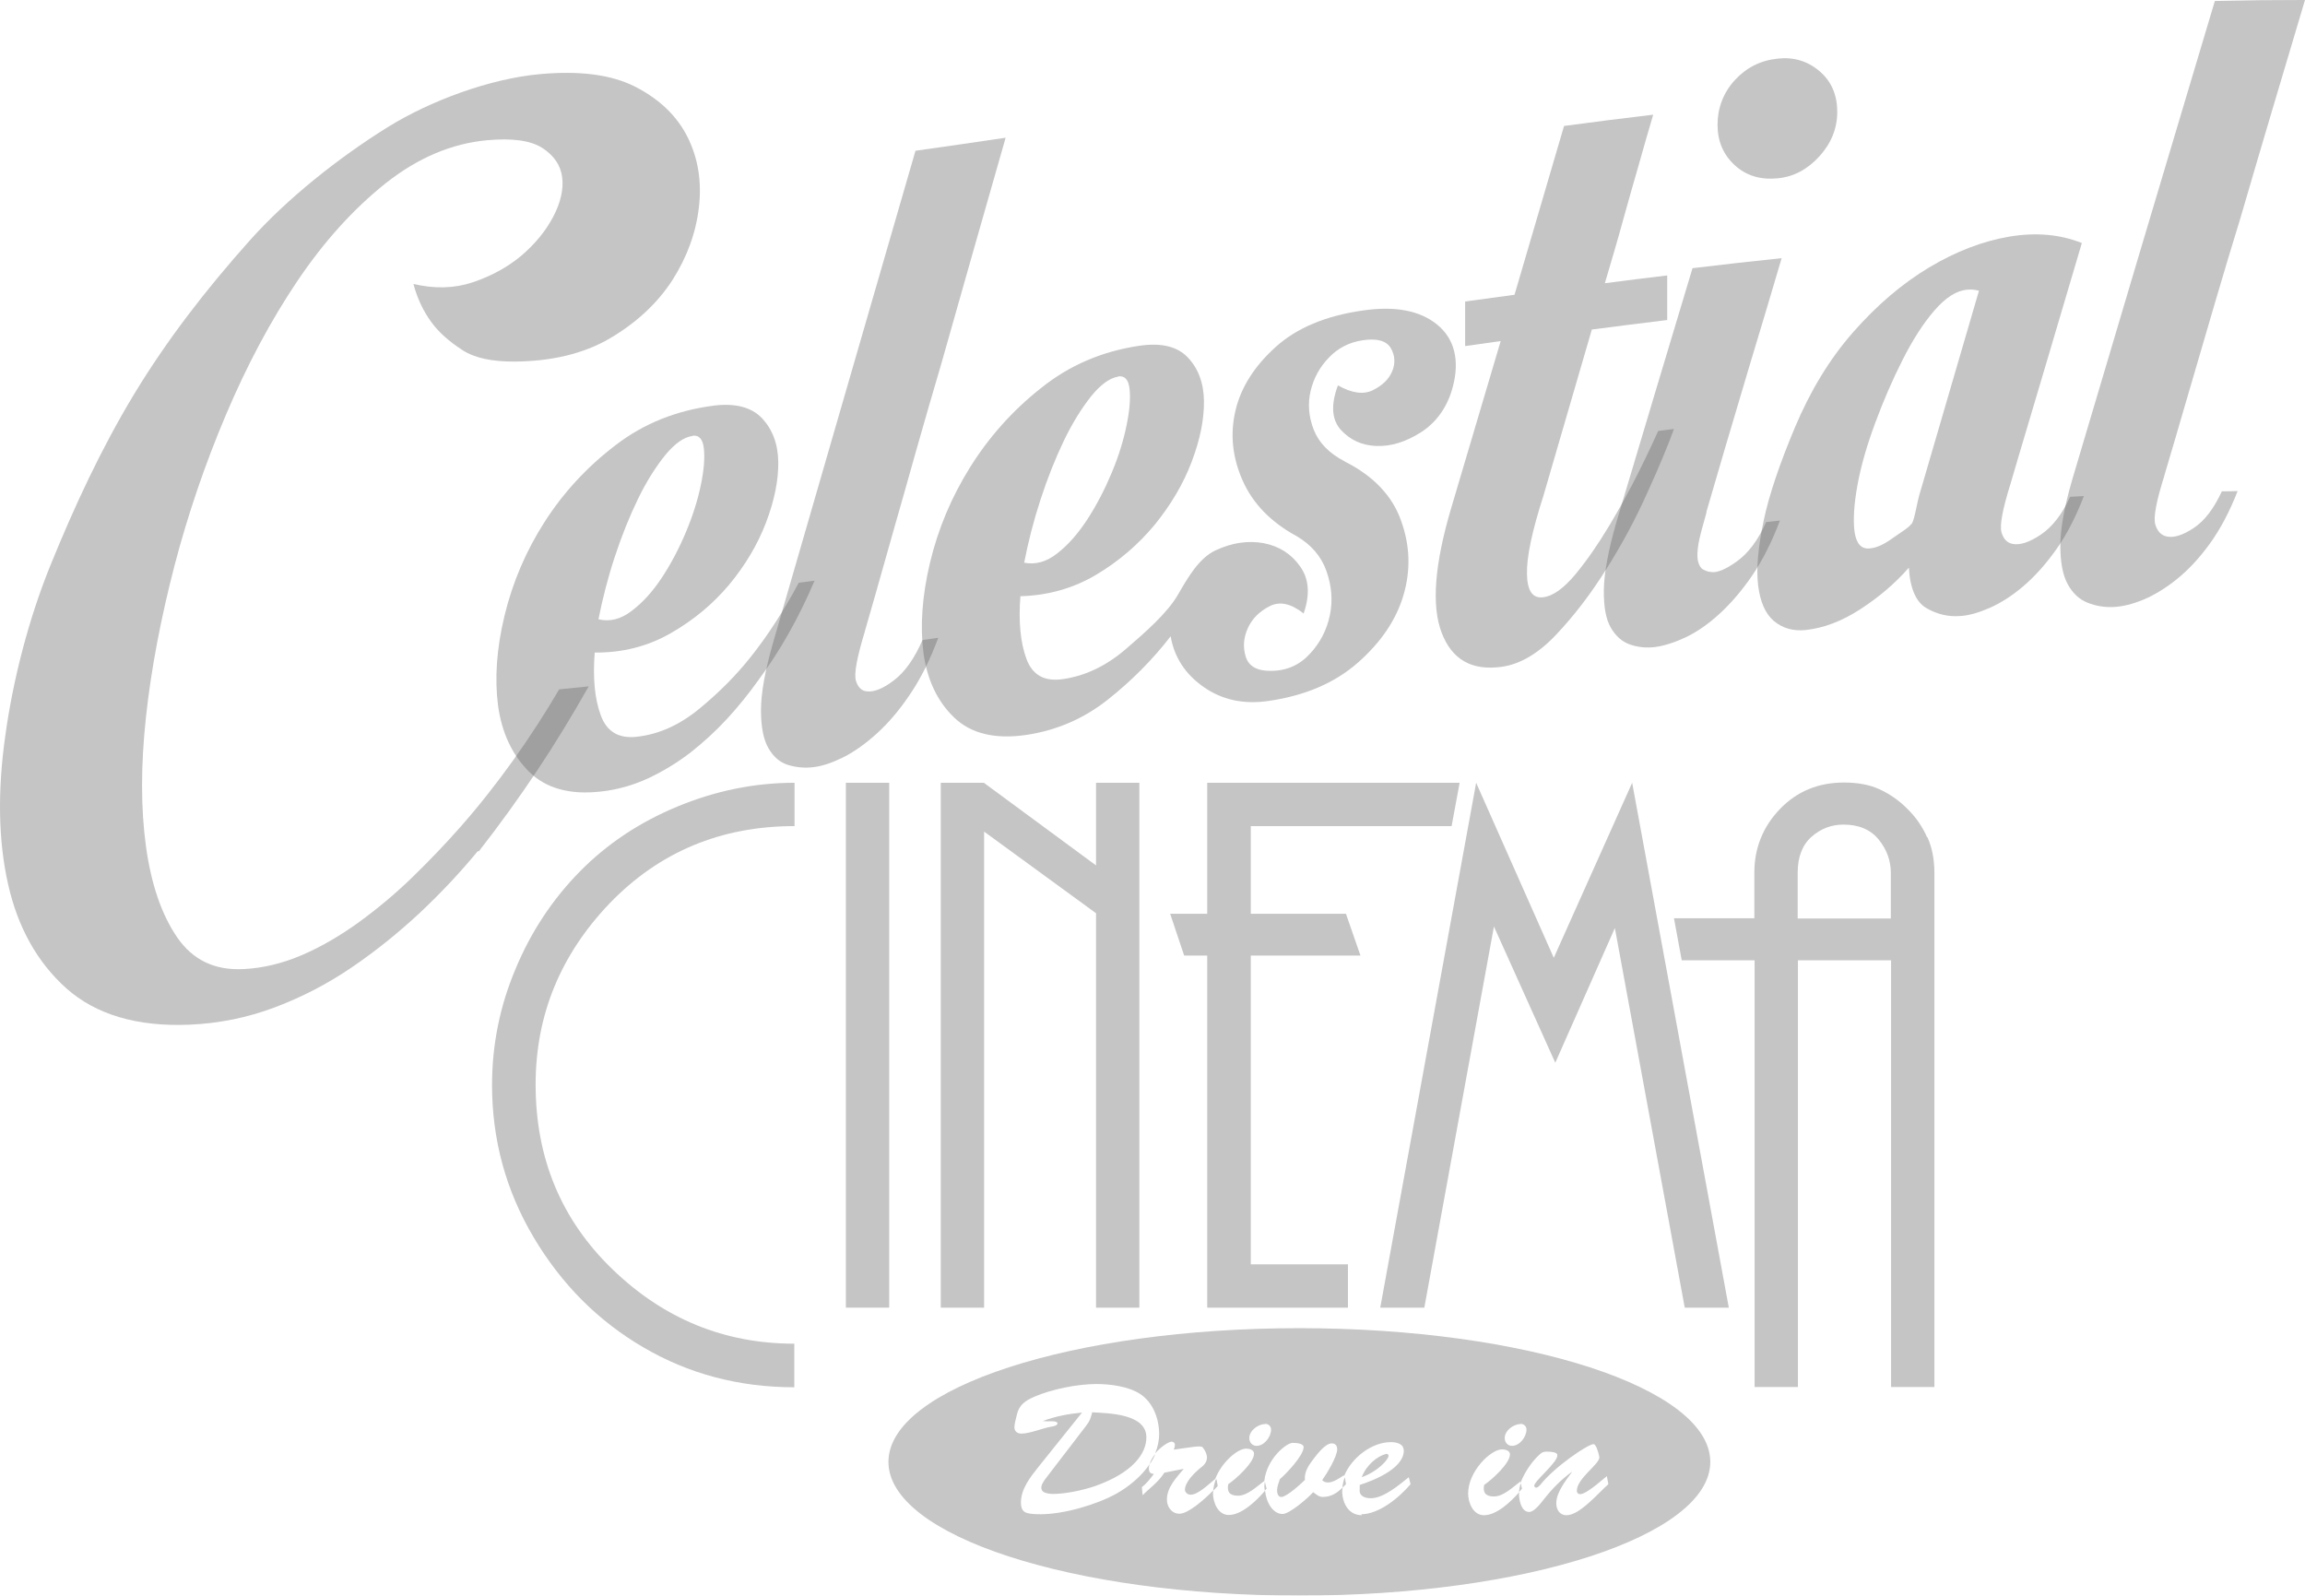
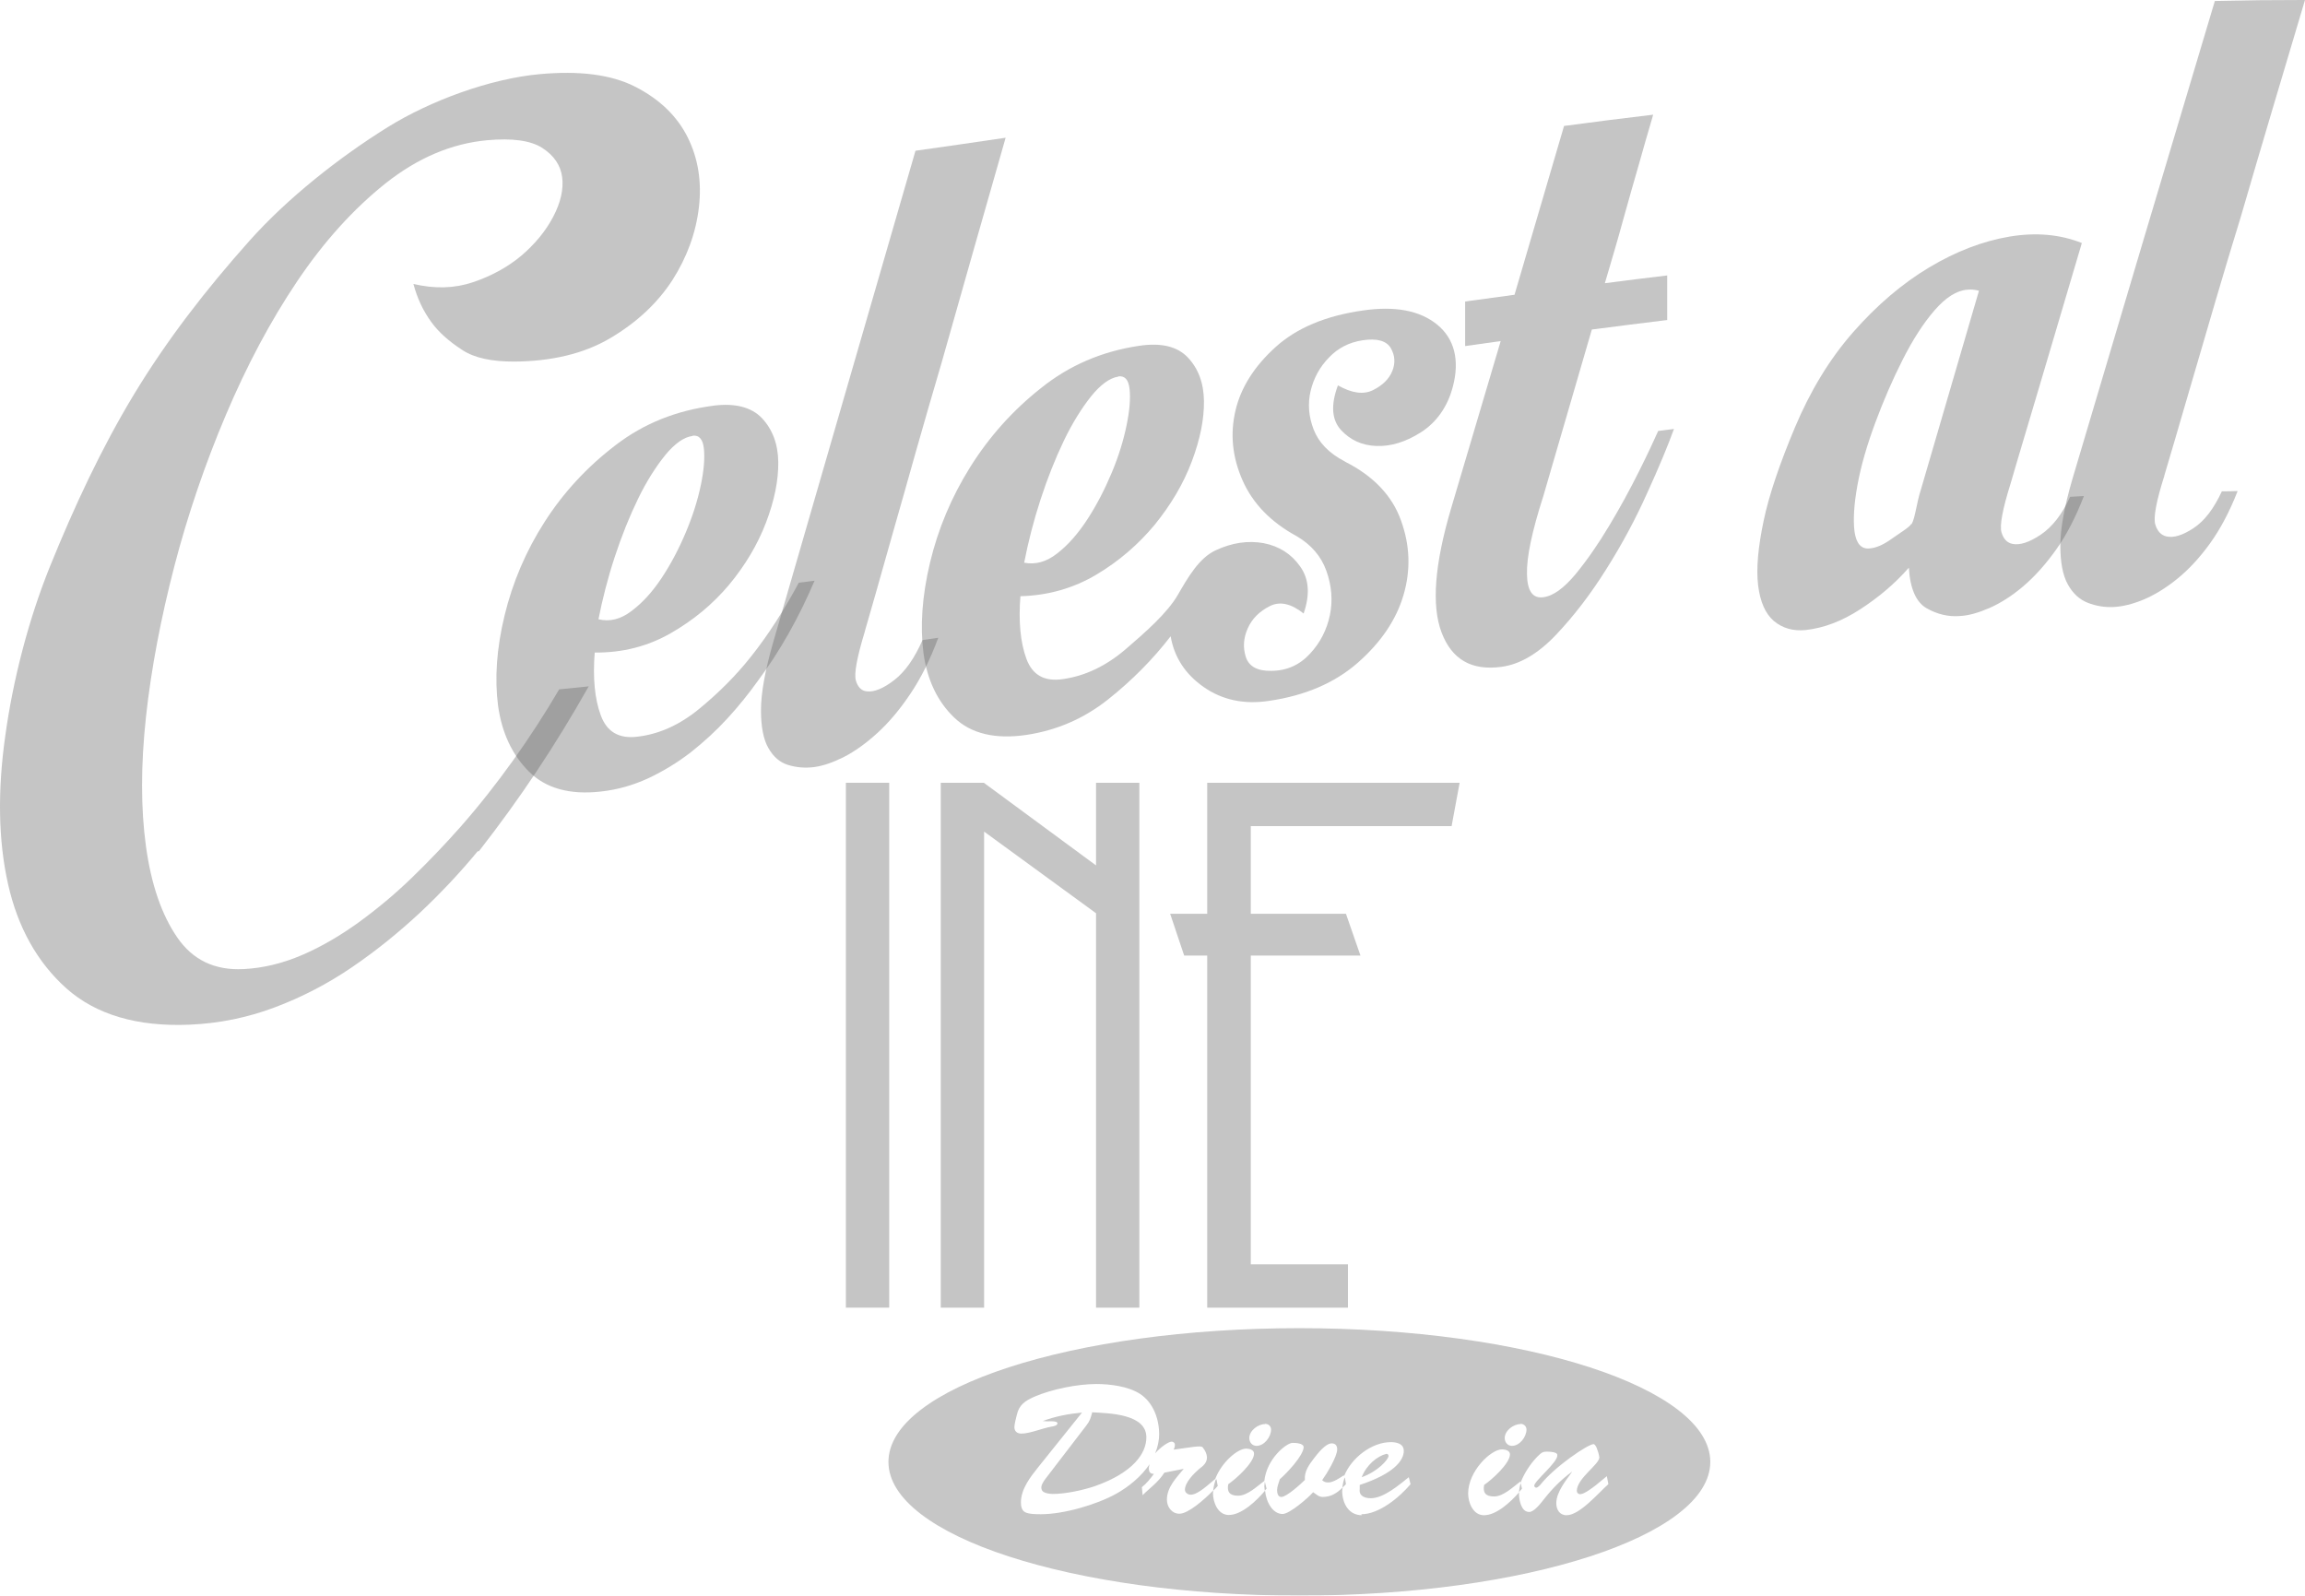
<svg xmlns="http://www.w3.org/2000/svg" id="Layer_1" data-name="Layer 1" viewBox="20.71 51.77 92.05 63.72">
  <defs>
    <style>      .cls-1, .cls-2 {        opacity: .36;      }      .cls-1, .cls-3 {        fill: #606060;        stroke-width: 0px;      }    </style>
  </defs>
-   <path class="cls-1" d="m52.43,107.17c-2.2,0-4.21-.53-6.02-1.59-1.82-1.06-3.28-2.53-4.39-4.4-1.11-1.87-1.66-3.9-1.66-6.08,0-1.6.31-3.15.94-4.64.62-1.49,1.48-2.78,2.56-3.88,1.08-1.1,2.38-1.97,3.9-2.6,1.52-.63,3.08-.95,4.68-.95v1.73c-2.94,0-5.4,1.03-7.38,3.08-1.97,2.06-2.96,4.47-2.96,7.24,0,2.94,1.02,5.4,3.07,7.38,2.05,1.98,4.47,2.97,7.26,2.97v1.73Z" />
  <path class="cls-1" d="m54.49,83.03h1.73v20.96h-1.73v-20.96Z" />
  <path class="cls-1" d="m64.48,86.33v-3.3h1.73v20.96h-1.73v-15.75l-4.47-3.26v19.01h-1.73v-20.96h1.72l4.48,3.3Z" />
-   <polygon class="cls-1" points="77.59 103.99 80.37 88.77 82.82 94.21 85.2 88.83 87.99 103.99 89.75 103.99 85.89 83.03 82.76 90.02 79.66 83.03 75.83 103.99 77.59 103.99" />
-   <path class="cls-1" d="m97.67,85.21c-.19-.43-.45-.81-.8-1.15-.34-.34-.71-.59-1.1-.77-.39-.18-.87-.27-1.42-.27-1.02,0-1.88.35-2.56,1.06-.68.71-1.02,1.56-1.02,2.54v1.82h-3.21l.31,1.68h2.91v17.04h1.73v-17.04h3.72v17.04h1.73v-20.54c0-.52-.09-1-.28-1.42Zm-1.45,3.24h-3.72v-1.82c0-.63.18-1.11.55-1.44.37-.33.8-.49,1.28-.49.61,0,1.08.2,1.4.59.32.39.49.84.49,1.34v1.82Z" />
  <polygon class="cls-1" points="75.04 89.93 74.46 88.26 70.66 88.26 70.66 84.76 78.68 84.76 79 83.03 68.92 83.03 68.92 88.26 67.44 88.26 68 89.93 68.92 89.93 68.92 103.99 74.54 103.99 74.54 102.26 70.66 102.26 70.66 89.93 75.04 89.93" />
  <path class="cls-1" d="m39.79,85.76c-.7.85-1.47,1.67-2.31,2.46-.85.79-1.75,1.52-2.72,2.18-.97.66-1.99,1.19-3.08,1.6-1.09.41-2.22.64-3.4.69-2.11.09-3.75-.41-4.92-1.45-1.16-1.04-1.94-2.43-2.33-4.17-.39-1.74-.42-3.72-.11-5.91.31-2.26.94-4.68,1.79-6.78.97-2.39,2.05-4.71,3.35-6.86,1.32-2.18,2.87-4.18,4.6-6.12,1.52-1.71,3.6-3.35,5.53-4.55,1.69-1.05,4.08-1.94,6.09-2.12,1.55-.14,2.84.01,3.81.51.97.5,1.66,1.17,2.08,2.01.42.84.57,1.78.45,2.8-.12,1.03-.48,2-1.06,2.91-.59.91-1.42,1.69-2.49,2.32-1.07.63-2.37.92-3.83.93-.86,0-1.57-.13-2.08-.47-.51-.33-.93-.7-1.22-1.1-.33-.45-.57-.96-.72-1.53.85.2,1.64.18,2.38-.07.74-.25,1.38-.6,1.93-1.06.54-.46.97-.98,1.27-1.55.3-.57.42-1.1.36-1.58-.06-.48-.33-.87-.79-1.17-.47-.3-1.2-.4-2.2-.31-1.42.13-2.77.7-4.06,1.72-1.28,1.02-2.46,2.32-3.53,3.91-1.07,1.59-2.02,3.38-2.85,5.34-.82,1.93-1.53,4.01-2.06,6.05-.53,2.05-.92,4.06-1.13,6-.21,1.94-.21,3.67,0,5.19.21,1.52.63,2.73,1.25,3.63.62.9,1.5,1.32,2.65,1.26.79-.04,1.56-.23,2.33-.56.77-.33,1.52-.77,2.27-1.31.74-.54,1.45-1.13,2.13-1.79.68-.66,1.32-1.33,1.93-2.02,1.47-1.67,2.82-3.58,3.94-5.49.47-.05.71-.07,1.18-.12-1.34,2.37-2.72,4.45-4.39,6.59Z" />
  <path class="cls-1" d="m49.2,67.97c.87-.11,1.52.06,1.94.5.42.45.64,1.03.65,1.75.01.72-.15,1.53-.49,2.42-.34.89-.84,1.72-1.48,2.49-.65.77-1.42,1.41-2.33,1.93-.91.52-1.92.78-3.03.77-.08,1.01,0,1.85.24,2.5.24.66.72.95,1.46.86.87-.1,1.69-.47,2.47-1.11.78-.64,1.48-1.34,2.08-2.1.69-.87,1.32-1.86,1.9-2.94.25-.03.38-.05.63-.08-.63,1.48-1.38,2.81-2.25,3.98-.37.52-.78,1.03-1.23,1.52-.45.49-.94.94-1.46,1.35-.53.41-1.09.75-1.7,1.04-.61.28-1.24.46-1.9.53-1.24.14-2.2-.13-2.87-.8-.67-.67-1.08-1.55-1.23-2.63-.14-1.08-.06-2.28.26-3.6.32-1.32.85-2.57,1.6-3.74.75-1.17,1.69-2.19,2.83-3.06,1.13-.87,2.44-1.39,3.92-1.58Zm-.83,1.21c-.34.04-.71.3-1.09.76-.38.47-.75,1.05-1.09,1.75-.34.7-.65,1.47-.93,2.32-.28.85-.49,1.68-.65,2.49.45.11.89,0,1.32-.33.44-.33.84-.77,1.21-1.33.37-.56.69-1.17.97-1.84.28-.67.47-1.29.59-1.87.12-.58.16-1.06.12-1.44-.04-.38-.19-.55-.45-.52Z" />
-   <path class="cls-1" d="m55.25,76.98c-.32,1.05-.44,1.7-.36,1.97.08.27.23.41.44.43.29.03.65-.11,1.09-.45.44-.34.81-.87,1.13-1.6.25-.04.38-.05.63-.09-.32.86-.69,1.61-1.11,2.23-.42.63-.86,1.15-1.32,1.57-.46.42-.91.74-1.34.96-.44.22-.82.35-1.17.4-.37.05-.72.02-1.05-.08-.33-.1-.59-.32-.79-.67-.2-.34-.3-.85-.3-1.52s.16-1.56.47-2.65c1.9-6.56,3.8-13.12,5.7-19.69,1.44-.2,2.16-.31,3.6-.52-.86,3.01-1.72,6.02-2.57,9.03-.34,1.16-.68,2.32-1.01,3.49-.33,1.17-.63,2.24-.91,3.21-.28.98-.51,1.81-.71,2.51-.2.7-.34,1.19-.42,1.46Z" />
+   <path class="cls-1" d="m55.25,76.98c-.32,1.05-.44,1.7-.36,1.97.08.27.23.41.44.43.29.03.65-.11,1.09-.45.44-.34.81-.87,1.13-1.6.25-.04.38-.05.63-.09-.32.86-.69,1.61-1.11,2.23-.42.63-.86,1.15-1.32,1.57-.46.42-.91.74-1.34.96-.44.22-.82.35-1.17.4-.37.05-.72.02-1.05-.08-.33-.1-.59-.32-.79-.67-.2-.34-.3-.85-.3-1.52s.16-1.56.47-2.65c1.9-6.56,3.8-13.12,5.7-19.69,1.44-.2,2.16-.31,3.6-.52-.86,3.01-1.72,6.02-2.57,9.03-.34,1.16-.68,2.32-1.01,3.49-.33,1.17-.63,2.24-.91,3.21-.28.98-.51,1.81-.71,2.51-.2.7-.34,1.19-.42,1.46" />
  <path class="cls-1" d="m74.43,70.21c1.13.57,1.88,1.36,2.23,2.35.36.99.39,1.98.1,2.97-.29.99-.9,1.89-1.82,2.7-.92.81-2.11,1.32-3.56,1.53-1,.15-1.87-.04-2.61-.56-.74-.52-1.17-1.2-1.31-2.02-.71.92-1.55,1.77-2.51,2.53-.96.76-2.05,1.23-3.26,1.41-1.24.18-2.2-.05-2.87-.69-.67-.64-1.08-1.5-1.23-2.57-.14-1.07-.06-2.28.26-3.62.32-1.34.85-2.61,1.6-3.81.75-1.2,1.69-2.26,2.83-3.16,1.13-.91,2.44-1.47,3.92-1.69.87-.13,1.52.02,1.94.46.42.44.64,1.02.65,1.74.01.72-.15,1.53-.49,2.43-.34.9-.84,1.73-1.48,2.52-.65.78-1.42,1.45-2.33,1.99-.91.54-1.92.83-3.03.86-.08,1.01,0,1.85.24,2.5.24.65.72.92,1.46.81.9-.13,1.73-.53,2.51-1.2.78-.67,1.66-1.44,2.08-2.17.4-.69.84-1.46,1.5-1.77.66-.31,1.3-.4,1.92-.29.62.12,1.11.43,1.46.93.36.5.4,1.13.14,1.88-.5-.4-.96-.5-1.36-.29-.41.21-.7.5-.87.88-.17.38-.2.76-.08,1.14.12.38.46.57,1.01.56.63,0,1.15-.24,1.56-.69.41-.44.67-.96.79-1.54.12-.58.07-1.17-.14-1.76-.21-.59-.61-1.05-1.19-1.39-1.03-.56-1.75-1.3-2.16-2.23-.41-.93-.5-1.86-.28-2.79.22-.93.76-1.77,1.6-2.53.84-.76,2-1.25,3.48-1.46,1.29-.19,2.28,0,2.97.56.69.56.91,1.42.63,2.48-.21.81-.66,1.43-1.27,1.82-.61.39-1.2.57-1.78.55-.58-.02-1.05-.24-1.42-.64-.37-.41-.41-1-.12-1.78.55.31,1.02.38,1.4.19.38-.19.64-.44.77-.76.13-.32.11-.63-.06-.92-.17-.29-.55-.4-1.13-.31-.53.08-.98.31-1.34.69-.37.38-.61.83-.73,1.33-.12.51-.08,1.02.12,1.54.2.52.61.95,1.25,1.28Zm-9.06-3.4c-.34.05-.71.32-1.09.79-.38.48-.75,1.07-1.09,1.78-.34.71-.65,1.49-.93,2.35-.28.86-.49,1.69-.65,2.51.45.09.89-.03,1.32-.37.44-.34.84-.8,1.21-1.37.37-.57.69-1.19.97-1.86.28-.67.47-1.3.59-1.89.12-.58.16-1.06.12-1.44-.04-.38-.19-.54-.45-.51Z" />
  <path class="cls-1" d="m81.19,63.55c.66-2.25,1.32-4.5,1.98-6.75,1.42-.19,2.14-.28,3.56-.45-.24.82-.36,1.23-.59,2.05-.18.63-.39,1.35-.61,2.15-.22.81-.47,1.65-.73,2.53,1-.13,1.49-.19,2.49-.31v1.78c-1.2.15-1.8.22-3.01.38-.65,2.22-1.29,4.44-1.94,6.66-.45,1.4-.67,2.44-.65,3.11.01.67.23.98.65.92.4-.05.82-.36,1.29-.92.46-.56.91-1.21,1.34-1.93.44-.73.83-1.45,1.19-2.17.36-.72.61-1.26.77-1.62.25-.03.38-.05.63-.08-.24.66-.59,1.51-1.07,2.56-.47,1.05-1.02,2.07-1.64,3.05-.62.99-1.29,1.86-2,2.61-.71.75-1.44,1.18-2.18,1.28-1.19.16-1.98-.29-2.39-1.37-.41-1.08-.28-2.73.38-4.96.66-2.23,1.32-4.45,1.98-6.68-.57.08-.85.12-1.42.2,0-.71,0-1.07,0-1.78.79-.11,1.19-.16,1.98-.27Z" />
-   <path class="cls-1" d="m88.86,72.23c-.15.52-.26.93-.32,1.24-.05.31-.06.55-.02.71.04.17.11.28.2.33.09.05.19.09.3.1.24.05.59-.09,1.05-.42.46-.33.85-.85,1.17-1.57.22-.02.33-.04.55-.06-.32.85-.69,1.58-1.11,2.2-.42.61-.86,1.12-1.31,1.53-.45.41-.9.72-1.34.93-.45.21-.86.34-1.23.39-.34.04-.67.01-.99-.1-.32-.11-.57-.33-.77-.67-.2-.34-.29-.85-.28-1.53.01-.67.18-1.56.49-2.65,1.01-3.39,2.03-6.79,3.05-10.18,1.42-.17,2.14-.25,3.56-.4-.45,1.52-.87,2.94-1.27,4.25-.34,1.14-.68,2.28-1.01,3.4-.33,1.12-.57,1.96-.73,2.5Zm5.22-15.99c0,.66-.24,1.25-.71,1.77-.47.52-1.03.82-1.66.88-.69.07-1.26-.1-1.72-.52-.46-.42-.69-.96-.69-1.62s.23-1.28.69-1.78c.46-.5,1.03-.79,1.72-.86.63-.07,1.19.1,1.66.5.47.4.71.94.71,1.63Z" />
  <path class="cls-1" d="m103.85,61.47c-.42,1.42-.82,2.76-1.19,4.02-.32,1.07-.63,2.14-.95,3.2-.32,1.06-.55,1.86-.71,2.4-.32,1.02-.44,1.67-.36,1.94.08.27.23.42.44.46.29.06.67-.06,1.13-.37.46-.31.85-.81,1.17-1.51.22-.01.33-.02.55-.03-.32.83-.69,1.55-1.11,2.14-.42.59-.86,1.08-1.32,1.47-.46.39-.91.67-1.34.86-.44.19-.82.3-1.17.32-.47.04-.92-.07-1.34-.31-.42-.24-.66-.78-.71-1.62-.55.63-1.2,1.18-1.94,1.66-.74.48-1.46.75-2.18.83-.5.05-.92-.07-1.27-.36-.34-.29-.55-.77-.63-1.43-.08-.66,0-1.52.22-2.57.22-1.05.65-2.3,1.25-3.73.61-1.45,1.38-2.73,2.33-3.81.95-1.08,1.96-1.94,3.03-2.58,1.07-.64,2.14-1.05,3.2-1.23,1.07-.18,2.04-.09,2.91.26Zm-6.8,11.23c.14-.23.2-.85.36-1.34.78-2.66,1.55-5.32,2.33-7.98-.16-.04-.32-.06-.47-.04-.42.03-.86.31-1.31.83-.45.52-.87,1.18-1.27,1.97-.4.79-.76,1.62-1.09,2.51-.33.89-.57,1.71-.71,2.48-.14.76-.18,1.39-.12,1.87.07.48.27.71.61.67.26-.02.55-.15.87-.38.32-.23.7-.45.79-.6Z" />
  <path class="cls-1" d="m107.14,70.78c-.32,1.01-.44,1.66-.36,1.93s.23.43.44.48c.29.07.65-.04,1.09-.33.44-.29.81-.78,1.13-1.47.25,0,.38,0,.63-.01-.32.82-.69,1.52-1.11,2.1-.42.58-.86,1.05-1.32,1.42-.46.37-.91.64-1.34.82-.44.18-.82.27-1.17.29-.37.02-.72-.04-1.05-.17-.33-.13-.59-.37-.79-.73-.2-.36-.3-.87-.3-1.55s.16-1.55.47-2.62c1.89-6.38,3.79-12.75,5.7-19.13,1.44-.03,2.16-.04,3.6-.04-.86,2.89-1.73,5.79-2.57,8.68-.34,1.11-.68,2.23-1.01,3.36-.33,1.13-.63,2.16-.91,3.11-.28.94-.51,1.76-.71,2.43-.2.68-.34,1.15-.42,1.42Z" />
  <g class="cls-2">
    <path class="cls-3" d="m72.6,104.81c-9.07,0-16.41,2.39-16.41,5.34s7.35,5.34,16.41,5.34,16.41-2.39,16.41-5.34-7.35-5.34-16.41-5.34Zm8.83,3.82c.13,0,.24.09.24.23,0,.29-.27.65-.58.65-.17,0-.29-.14-.29-.31,0-.3.35-.56.63-.56Zm-10.2,0c.13,0,.24.09.24.23,0,.29-.27.65-.58.65-.17,0-.29-.14-.29-.31,0-.3.35-.56.63-.56Zm3.87,3.65c-.53,0-.78-.47-.79-.95,0-.05.01-.1.02-.16-.22.22-.46.38-.8.38-.15,0-.25-.1-.38-.19-.2.23-.94.87-1.22.87-.38,0-.65-.44-.7-.93-.34.4-.93.97-1.45.97-.43,0-.63-.5-.63-.87,0-.04.01-.08.01-.11-.36.37-1,.93-1.35.93-.31,0-.5-.28-.5-.56,0-.5.38-.88.67-1.23h-.01s-.76.15-.76.15c-.26.4-.56.59-.87.9l-.03-.32c.19-.15.34-.34.48-.53-.15-.01-.2-.07-.2-.23,0-.05.01-.11.03-.16-.33.49-.83.9-1.33,1.18-.79.44-2.1.82-3.01.82-.17,0-.48,0-.63-.08-.14-.07-.17-.25-.17-.39,0-.54.38-1.02.7-1.42l1.74-2.17c-.53.05-1.07.15-1.57.34h0s.2.01.2.01c.04,0,.39-.03.39.08,0,.09-.16.12-.23.13-.36.06-.87.28-1.21.28-.17,0-.28-.09-.28-.26,0-.12.07-.38.1-.5.09-.39.33-.55.69-.71.69-.3,1.72-.51,2.48-.51.55,0,1.27.09,1.74.39.53.34.77,1,.77,1.61,0,.27-.06.53-.16.77.23-.27.55-.47.66-.47.07,0,.13.06.13.12,0,.07-.02.14-.05.2.69-.09,1.09-.18,1.16-.09.11.14.16.26.17.39,0,.23-.14.34-.31.47-.21.18-.57.54-.57.83,0,.12.12.2.23.2.3,0,.74-.44.98-.63.25-.66.89-1.21,1.23-1.21.12,0,.32.04.32.2,0,.36-.72,1.01-1.03,1.22-.06.3.05.46.39.46.38,0,.76-.38,1.05-.59.1-.9.89-1.52,1.13-1.52.1,0,.44.01.44.17,0,.33-.69,1.06-.95,1.28-.04.12-.11.31-.11.43s.03.28.17.28c.21,0,.79-.53.94-.68-.03-.34.17-.61.36-.86.14-.18.46-.6.71-.6.15,0,.22.09.22.24,0,.29-.42.98-.6,1.23.08.07.13.09.25.09.19,0,.46-.18.62-.29v.05c.29-.74,1.11-1.37,1.87-1.37.23,0,.52.06.52.35,0,.36-.36.9-1.76,1.36v.16c-.04.28.2.37.44.37.52,0,1.13-.53,1.52-.84l.07.28c-.44.52-1.25,1.2-1.97,1.2Zm8.17,0c-.28,0-.41-.23-.41-.48,0-.44.39-.92.63-1.25h-.01c-.42.3-.79.68-1.12,1.1-.11.14-.38.5-.58.5-.32,0-.4-.46-.41-.71,0-.02.01-.05.01-.08-.35.4-.91.92-1.41.92-.43,0-.63-.5-.63-.87,0-.89.91-1.76,1.35-1.76.12,0,.32.04.32.2,0,.36-.72,1.01-1.03,1.22-.06.3.05.46.39.46.39,0,.77-.39,1.06-.6v.06c.16-.43.48-.89.79-1.16.09-.08.16-.09.28-.09.44.01.4.12.4.16,0,.28-.92,1.02-.92,1.2,0,.04.04.08.08.08.05,0,.12-.07.15-.1.58-.74,1.92-1.64,2.14-1.64.03,0,.07.04.12.14.04.11.09.24.11.39,0,.28-.9.84-.9,1.34,0,.07.06.13.13.13.17,0,.5-.26.63-.36l.44-.36.06.32c-.39.34-1.14,1.24-1.67,1.24Z" />
    <path class="cls-3" d="m64.33,108.16c-.06.23-.09.35-.24.54l-1.61,2.1c-.23.3-.2.4-.15.5.03.04.12.12.42.13.5,0,1.17-.14,1.68-.31,1.53-.54,2.06-1.31,2.06-1.95,0-.94-1.49-.96-2.15-1Z" />
    <path class="cls-3" d="m76.16,109.91c0-.05-.04-.09-.09-.08-.36.09-.79.44-.98.93.64-.22,1.08-.72,1.07-.85Z" />
-     <path class="cls-3" d="m66.62,110.25c.09-.13.17-.27.23-.42-.11.13-.19.27-.23.42Z" />
    <path class="cls-3" d="m69.29,110.84s-.02.02-.03.02c-.05.14-.09.29-.1.44.07-.07.14-.14.18-.19l-.05-.27Z" />
    <path class="cls-3" d="m71.22,110.95s0,0,0,0c0,.06-.02.12-.02.18,0,.06.02.11.02.17.02-.03.05-.06.07-.08l-.07-.28Z" />
    <path class="cls-3" d="m74.41,110.78c-.05.13-.08.26-.09.4.05-.05.09-.09.14-.14l-.04-.26Z" />
    <path class="cls-3" d="m81.44,111c-.04.13-.06.25-.07.36.04-.05.08-.09.12-.14l-.05-.22Z" />
  </g>
</svg>